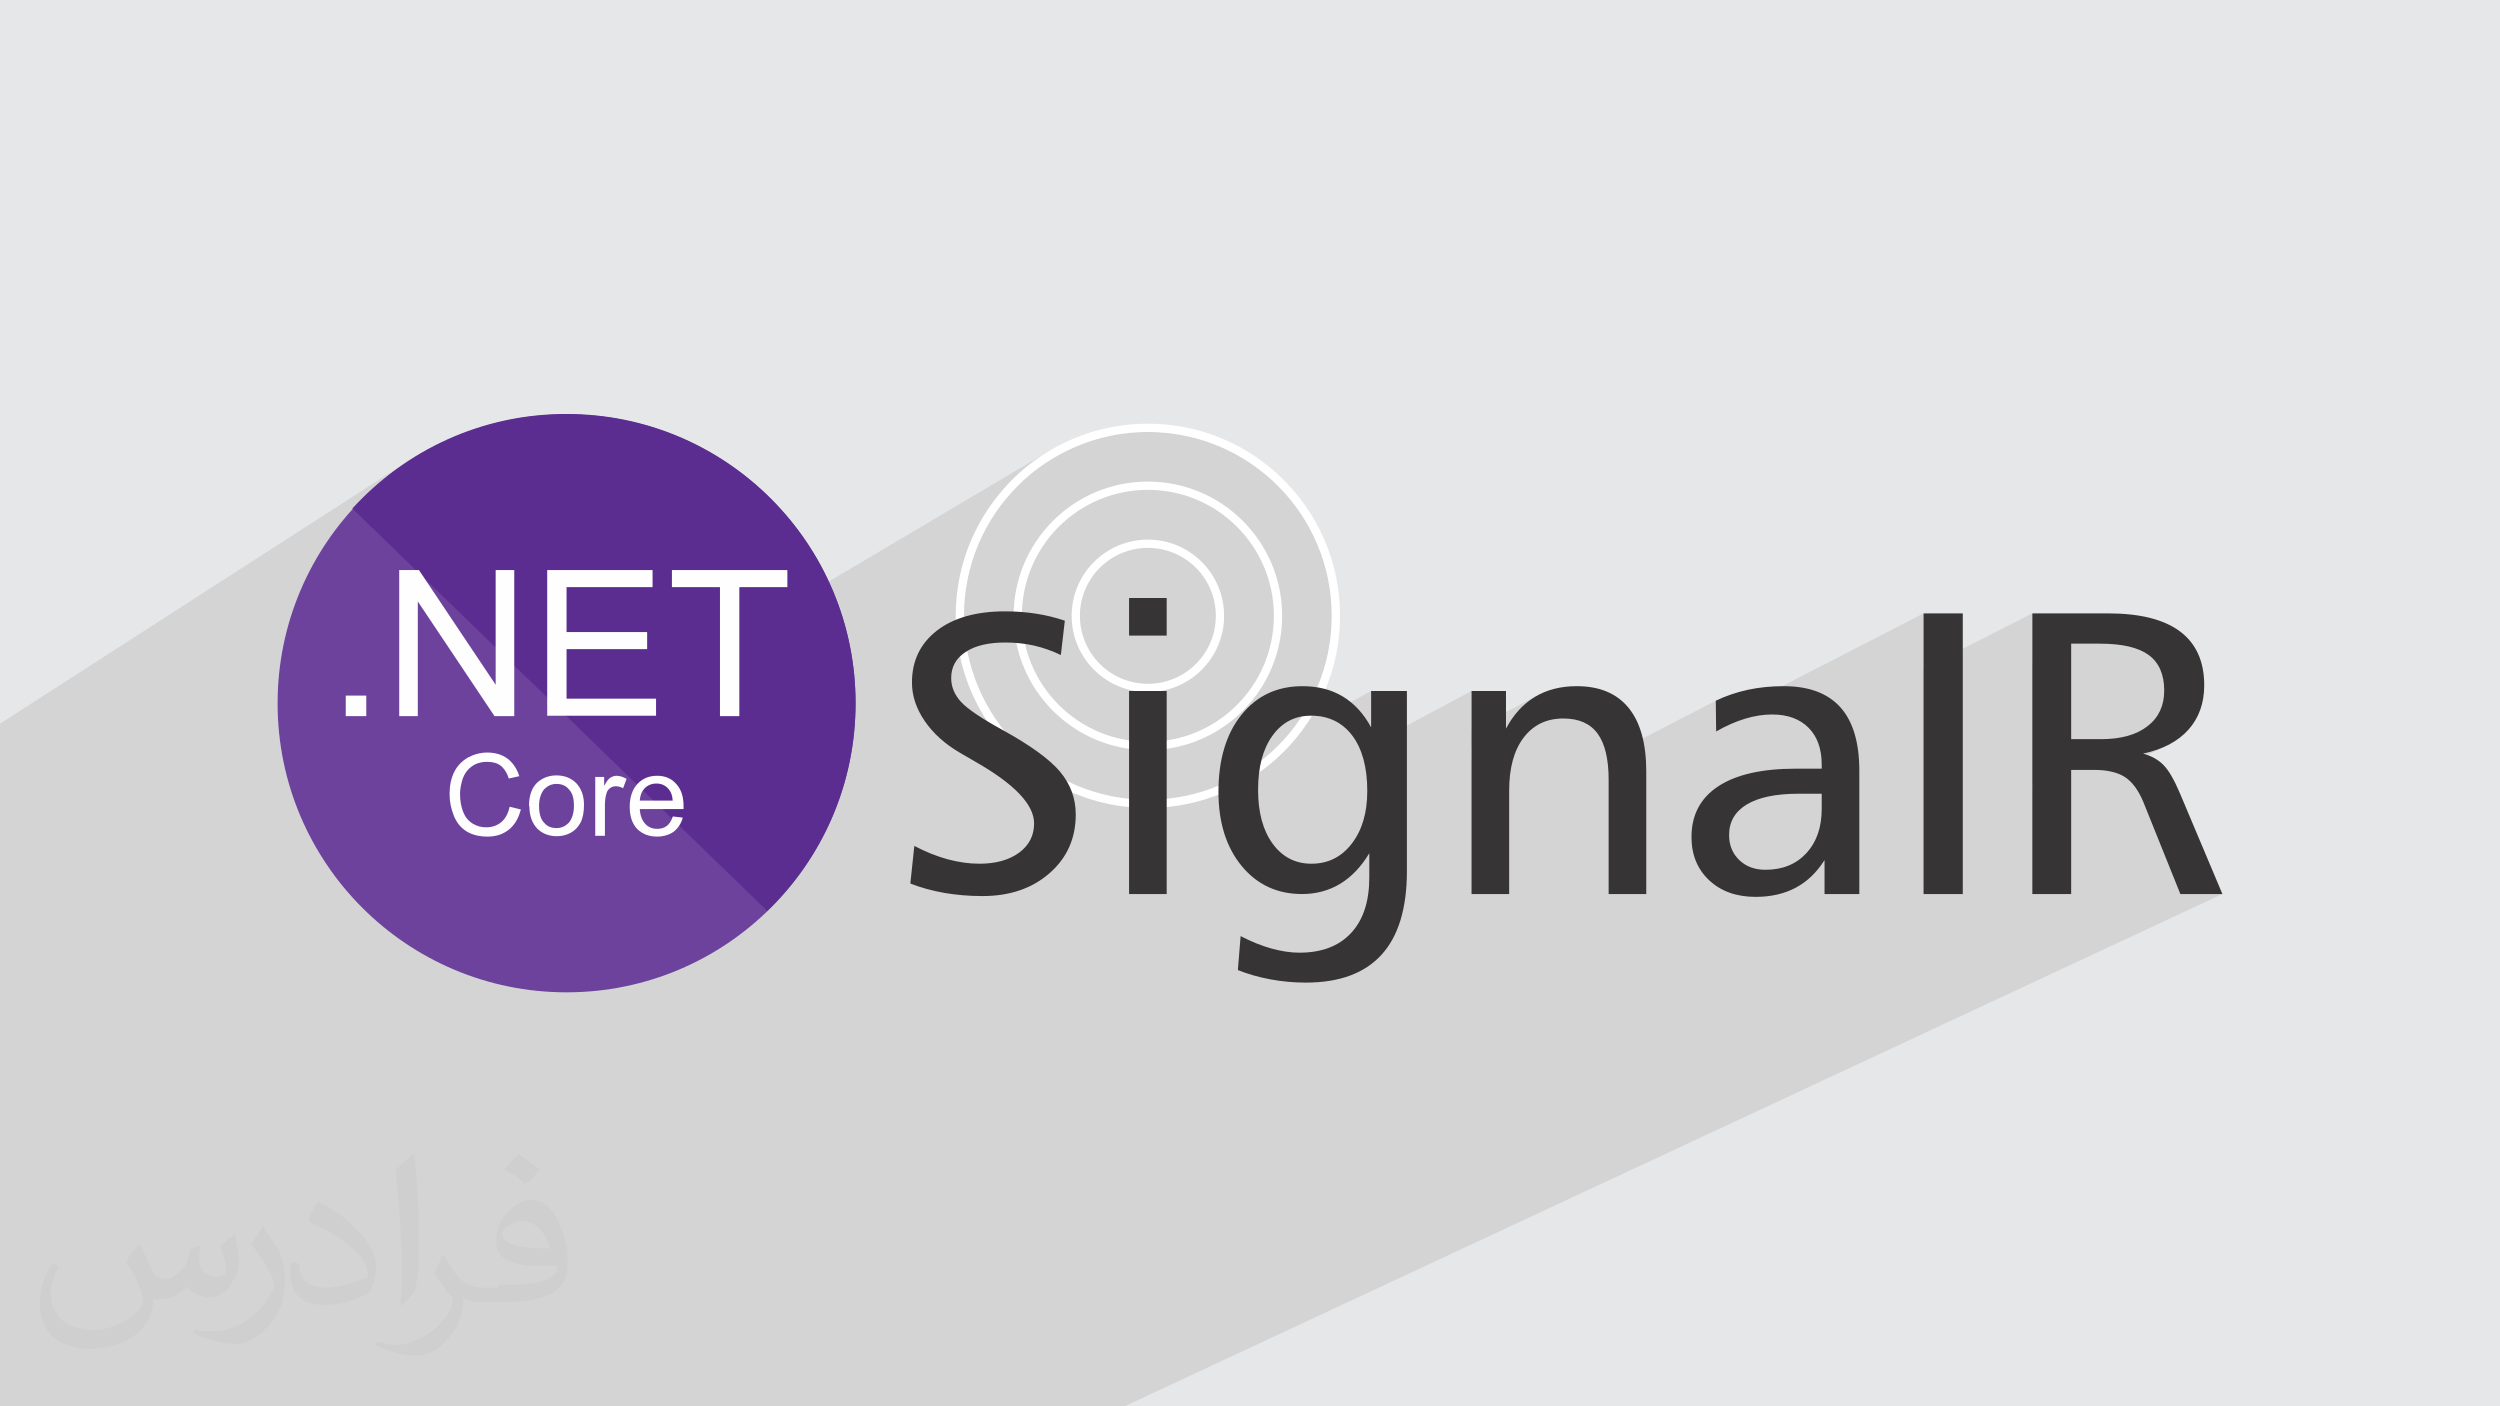
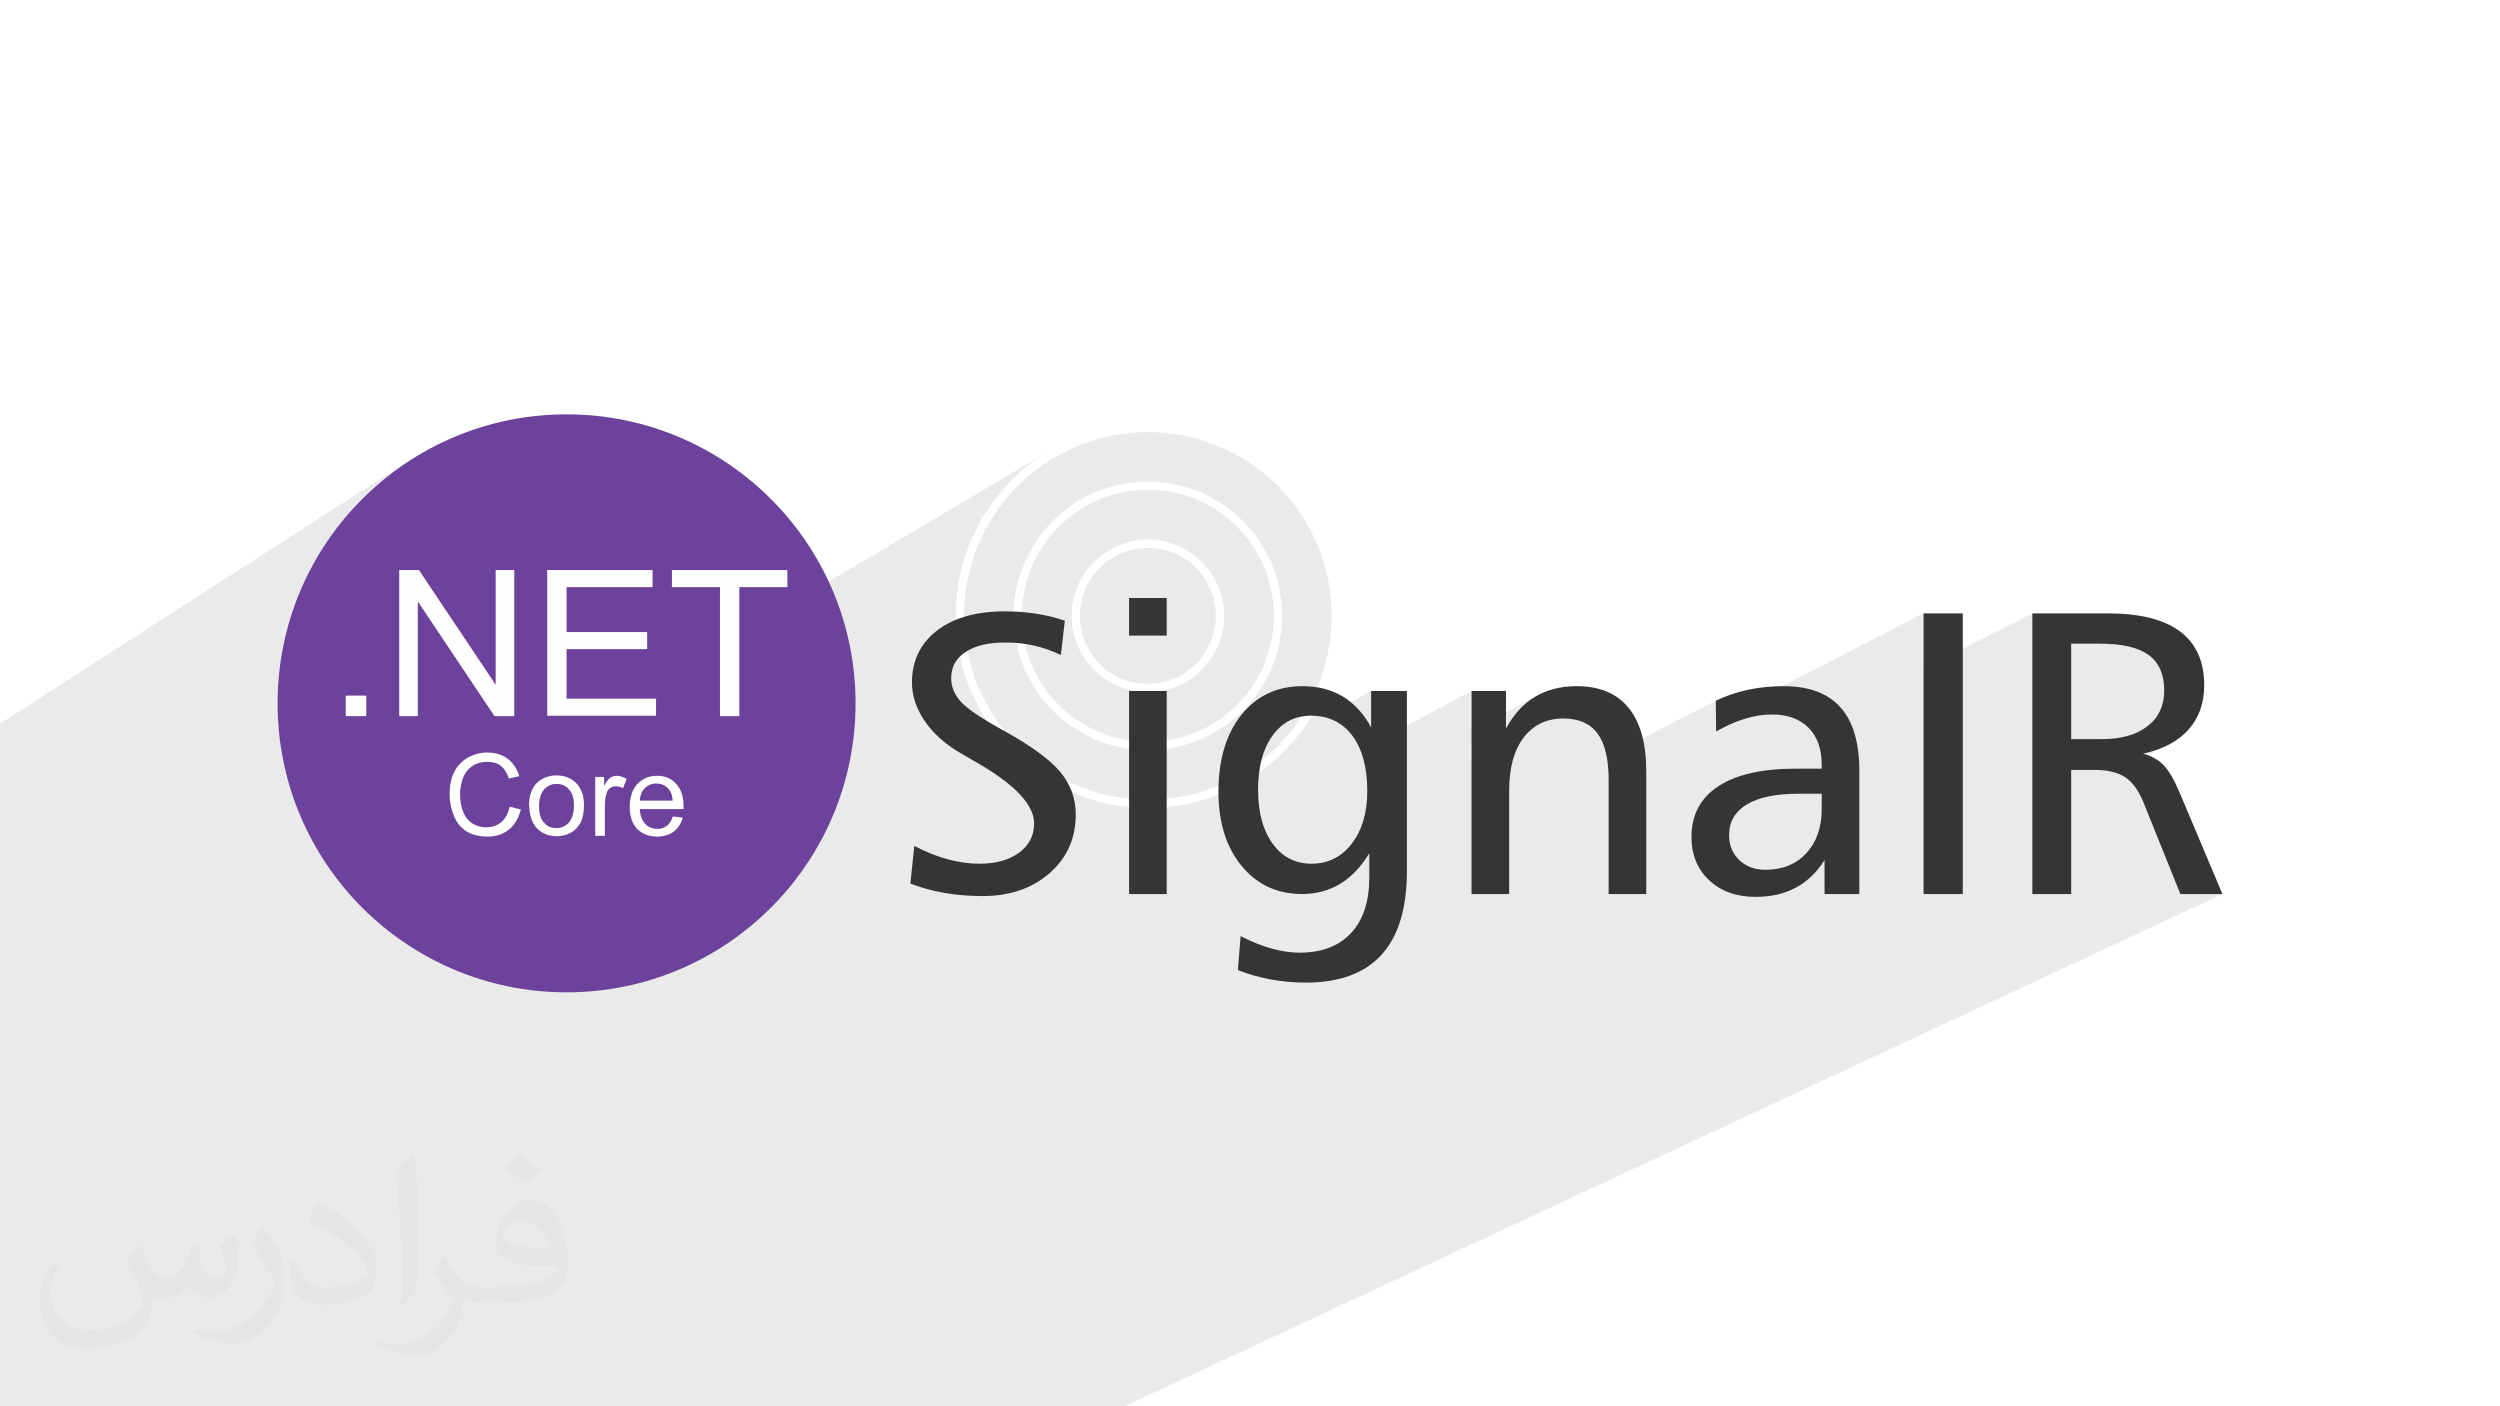
<svg xmlns="http://www.w3.org/2000/svg" xml:space="preserve" width="3.703in" height="2.083in" version="1.1" style="shape-rendering:geometricPrecision; text-rendering:geometricPrecision; image-rendering:optimizeQuality; fill-rule:evenodd; clip-rule:evenodd" viewBox="0 0 3703.33 2083.19">
  <defs>
    <style type="text/css">
   
    .fil4 {fill:#5C2D91}
    .fil3 {fill:#6C429C}
    .fil0 {fill:#E6E7E8}
    .fil7 {fill:#373435;fill-rule:nonzero}
    .fil5 {fill:#FEFEFE;fill-rule:nonzero}
    .fil6 {fill:white;fill-rule:nonzero}
    .fil2 {fill:#373435;fill-opacity:0.031}
    .fil1 {fill:#373435;fill-opacity:0.102}
   
  </style>
  </defs>
  <g id="Layer_x0020_1">
-     <polygon class="fil0" points="-0,0 3703.33,0 3703.33,2083.19 -0,2083.19 " />
    <polygon class="fil1" points="-0,1147.28 -0,1147.26 -0,1089.37 -0,1088.41 -0,1072.06 604.93,682.63 595.85,688.72 586.93,695.05 578.18,701.59 569.6,708.35 561.19,715.33 552.97,722.51 544.93,729.9 537.07,737.48 529.41,745.26 521.94,753.24 522.57,753.85 516.16,761.05 509.92,768.4 503.83,775.89 497.92,783.51 492.17,791.27 486.59,799.17 481.19,807.19 475.97,815.34 470.93,823.61 466.07,832.01 461.4,840.53 456.92,849.16 452.62,857.9 451.74,859.81 839.27,613.22 839.28,613.22 451.73,859.83 448.53,866.76 444.63,875.72 440.93,884.79 437.43,893.96 434.14,903.23 431.05,912.59 428.18,922.05 425.52,931.6 423.08,941.24 420.85,950.97 418.85,960.78 417.08,970.66 415.53,980.63 414.21,990.67 413.13,1000.78 412.28,1010.96 411.67,1021.2 411.3,1031.51 411.18,1041.88 411.74,1063.91 413.39,1085.65 416.11,1107.07 419.88,1128.15 424.66,1148.87 430.43,1169.18 437.16,1189.07 444.82,1208.51 453.39,1227.47 462.85,1245.93 473.16,1263.86 484.29,1281.23 494.67,1295.82 1552.77,668.82 1546.95,672.46 1541.22,676.23 1535.59,680.13 1530.06,684.17 1524.63,688.33 1519.31,692.61 1514.09,697.03 1508.98,701.56 1503.98,706.21 1499.09,710.98 1494.32,715.87 1490.74,719.72 1559.11,679.29 1564.78,675.94 1570.52,672.73 1576.35,669.65 1582.27,666.71 1588.26,663.91 1594.33,661.26 1600.48,658.74 1606.71,656.38 1613,654.16 1619.37,652.09 1625.8,650.18 1632.3,648.43 1638.85,646.82 1645.48,645.38 1652.15,644.1 1658.89,642.98 1665.68,642.04 1672.53,641.25 1679.42,640.64 1686.36,640.2 1693.35,639.94 1700.38,639.85 1707.41,639.94 1714.4,640.2 1721.34,640.64 1728.24,641.25 1735.08,642.04 1741.87,642.98 1748.61,644.1 1755.29,645.38 1761.91,646.82 1768.47,648.43 1774.96,650.18 1781.4,652.09 1787.76,654.16 1794.06,656.38 1800.28,658.74 1806.43,661.26 1812.5,663.91 1818.5,666.71 1824.41,669.65 1830.24,672.73 1835.99,675.94 1841.65,679.29 1847.22,682.76 1852.7,686.37 1858.09,690.11 1863.39,693.97 1868.58,697.95 1873.68,702.06 1878.67,706.28 1883.56,710.61 1888.35,715.07 1893.02,719.63 1897.59,724.31 1902.04,729.09 1906.38,733.98 1910.6,738.98 1914.71,744.07 1918.69,749.27 1922.55,754.56 1926.28,759.95 1929.89,765.43 1933.37,771 1936.72,776.67 1939.93,782.41 1943,788.25 1945.94,794.16 1948.74,800.15 1951.4,806.23 1953.91,812.38 1956.28,818.6 1958.49,824.89 1960.56,831.26 1962.47,837.69 1964.23,844.19 1965.83,850.75 1967.27,857.37 1968.55,864.05 1969.67,870.78 1970.62,877.57 1971.4,884.42 1972.01,891.31 1972.45,898.26 1972.72,905.24 1972.81,912.28 1972.72,919.3 1972.45,926.28 1972.02,933.2 1971.41,940.09 1970.63,946.92 1969.68,953.7 1968.57,960.43 1967.29,967.1 1965.85,973.71 1964.26,980.26 1962.5,986.75 1960.6,993.17 1958.54,999.53 1956.33,1005.81 1953.97,1012.03 1951.46,1018.17 1820.56,1089.37 1819.28,1092.24 1816.81,1098.51 1814.57,1104.97 1812.57,1111.63 1810.8,1118.5 1810.11,1121.65 1909.98,1067.55 1912.88,1066.15 1915.85,1064.89 1918.89,1063.78 1922,1062.82 1925.19,1062.01 1928.44,1061.35 1926.49,1064.28 1924.5,1067.19 1922.48,1070.07 1920.63,1072.64 1943.64,1060.2 1948.3,1060.39 1952.83,1060.8 1957.24,1061.43 1960.05,1061.98 2031.08,1023.63 2031.08,1077.45 2004.57,1091.65 2005.91,1093.53 2008.42,1097.5 2010.76,1101.65 2012.92,1105.97 2014.91,1110.47 2015.28,1111.41 2179.85,1023.63 2179.85,1081.75 2277.14,1030.32 2273.81,1032.22 2270.57,1034.25 2267.4,1036.4 2264.31,1038.68 2261.29,1041.07 2258.34,1043.59 2255.47,1046.24 2252.67,1049 2249.94,1051.88 2247.3,1054.89 2244.72,1058.01 2242.22,1061.25 2239.8,1064.61 2237.45,1068.1 2235.19,1071.7 2232.99,1075.42 2230.87,1079.25 2179.85,1106.13 2179.85,1125.31 2278.9,1073.3 2282.52,1071.43 2286.26,1069.77 2290.13,1068.34 2294.11,1067.13 2298.23,1066.13 2302.47,1065.37 2306.83,1064.81 2311.33,1064.48 2315.94,1064.37 2320.16,1064.46 2324.24,1064.72 2328.17,1065.16 2331.97,1065.78 2335.63,1066.56 2339.14,1067.53 2342.52,1068.67 2345.75,1069.98 2348.84,1071.46 2351.8,1073.13 2354.61,1074.96 2357.28,1076.97 2359.81,1079.15 2362.2,1081.51 2364.46,1084.04 2366.57,1086.74 2368.54,1089.62 2370.39,1092.69 2372.12,1095.95 2373.72,1099.39 2375.19,1103.03 2376.53,1106.85 2377.74,1110.85 2378.83,1115.04 2379.8,1119.43 2380.17,1121.47 2541.6,1038.02 2541.98,1066.85 2849.43,908.61 2849.43,990.53 3010.58,908.61 3010.58,982.46 3068.09,953.54 3111.13,953.54 3117.13,953.61 3122.93,953.81 3128.53,954.13 3133.93,954.59 3139.13,955.18 3144.12,955.9 3148.91,956.75 3153.5,957.74 3157.89,958.85 3162.07,960.09 3166.06,961.47 3169.83,962.98 3173.41,964.62 3176.78,966.39 3179.95,968.29 3182.92,970.32 3185.69,972.49 3188.29,974.81 3190.71,977.28 3192.95,979.9 3195.02,982.67 3196.9,985.59 3198.61,988.67 3200.13,991.89 3201.48,995.26 3202.65,998.78 3203.64,1002.44 3204.44,1006.26 3205.07,1010.23 3205.53,1014.35 3205.8,1018.62 3205.89,1023.04 3205.79,1027.19 3205.5,1031.23 3205.01,1035.16 3204.33,1038.97 3203.46,1042.67 3202.39,1046.25 3201.13,1049.71 3199.68,1053.07 3198.04,1056.3 3196.2,1059.43 3194.17,1062.43 3191.94,1065.33 3189.52,1068.11 3186.92,1070.77 3184.11,1073.32 3181.12,1075.76 3177.96,1078.08 3174.65,1080.25 3171.19,1082.27 3167.59,1084.14 3010.58,1160.93 3010.58,1168.55 3068.09,1140.46 3101.44,1140.46 3105.15,1140.5 3108.76,1140.63 3112.26,1140.83 3115.65,1141.13 3118.94,1141.51 3122.06,1141.96 3174.63,1116.39 3180.02,1115.15 3185.25,1113.78 3190.33,1112.28 3195.24,1110.64 3200,1108.88 3204.6,1106.99 3209.04,1104.96 3129.68,1143.54 3131.01,1143.87 3133.76,1144.67 3136.4,1145.56 3138.93,1146.52 3141.36,1147.57 3143.67,1148.71 3145.88,1149.93 3147.97,1151.24 3151.97,1154.21 3155.8,1157.66 3159.45,1161.59 3162.94,1165.99 3166.25,1170.87 3169.39,1176.23 3172.35,1182.07 3175.13,1188.38 3229.85,1324.37 3292.15,1324.37 1665.89,2083.19 1611.15,2083.19 1469.05,2083.19 1418.52,2083.19 1328,2083.19 1276.94,2083.19 1196.26,2083.19 1193.35,2083.19 1187.01,2083.19 1148.09,2083.19 1138.3,2083.19 1124.95,2083.19 1093.92,2083.19 1058.24,2083.19 1026.56,2083.19 916.08,2083.19 883.29,2083.19 867.13,2083.19 821,2083.19 819.89,2083.19 814.75,2083.19 741.86,2083.19 737.66,2083.19 731.75,2083.19 700.01,2083.19 688.71,2083.19 641.11,2083.19 594.9,2083.19 594.43,2083.19 577.02,2083.19 567.28,2083.19 519.9,2083.19 493.81,2083.19 492.43,2083.19 453.64,2083.19 421.52,2083.19 355.67,2083.19 324.65,2083.19 291.97,2083.19 285.52,2083.19 243.02,2083.19 193.38,2083.19 152.92,2083.19 118.59,2083.19 97.54,2083.19 95.16,2083.19 92.76,2083.19 82.15,2083.19 79.28,2083.19 68.69,2083.19 52.06,2083.19 41.04,2083.19 35.13,2083.19 34.19,2083.19 14.69,2083.19 2.05,2083.19 -0,2083.19 -0,2079.67 -0,2066.06 -0,2054.22 -0,2053.74 -0,2053.56 -0,2046.92 -0,2046.73 -0,2043.5 -0,2027.62 -0,2017.02 -0,2000.8 -0,2000.45 -0,1994.58 -0,1982.62 -0,1976.38 -0,1970.71 -0,1966.91 -0,1960.93 -0,1958.52 -0,1954.2 -0,1925.2 -0,1920.39 -0,1910.59 -0,1902.12 -0,1890.77 -0,1883.79 -0,1859.42 -0,1845.78 -0,1836 -0,1823.51 -0,1818.96 -0,1817.07 -0,1811.34 -0,1801.51 -0,1787.12 -0,1785.98 -0,1785.38 -0,1772.79 -0,1768.89 -0,1764.52 -0,1760.67 -0,1736.44 -0,1735.27 -0,1731.23 -0,1712.42 -0,1687.24 -0,1681.58 -0,1675.02 -0,1639 -0,1601.26 -0,1597.96 -0,1588.94 " />
    <path class="fil2" d="M206.02 1843.17c6,9 12,22 16,32 3,6 6,19 22,19 3,0 12,0 16,-6 6,-3 12,-9 16,-16l6 -22 16 -6 0 0c-3,9 -3,16 -3,22 0,19 16,25 28,25 6,0 12,-3 12,-9 0,-9 -3,-22 -9,-35 6,-6 16,-16 22,-19l0 0c3,16 6,32 6,41 0,9 -3,22 -9,28 -6,13 -19,25 -34,25 -12,0 -25,-6 -34,-16l0 0c-9,9 -22,19 -44,19l-6 0c0,13 -3,25 -9,32 -12,25 -50,41 -84.01,41 -50,0 -75.01,-28 -75.01,-66 0,-22 6,-44 19,-60l9 3c-6,13 -12,28 -12,41 0,35 28,54 62,54 31,0 68.01,-19 75.01,-41 -3,-25 -12,-38 -25,-60 3,-6 9,-16 16,-22l0 0 0 0 0 0 0 0 6 -3 0 0 -3 -1 0 0 0 0 0.02 -0.02 -0.01 0.02 0 0zm563.05 -133.01c9,6 22,16 31,22 -6,6 -12,16 -22,22 -9,-9 -19,-16 -31,-22 6,-6 12,-16 22,-22l0 0 0 0 0 0zm6 98.01c-16,0 -31,13 -31,19 0,19 34,22 71.01,22 -6,-22 -22,-41 -44,-41l3 0 1 0 0 0 0 0 0 0 -0.01 0zm-37 95.01c22,0 40,0 56,-3 16,-3 31,-13 31,-19 0,-3 0,-3 0,-6 -9,0 -19,0 -28,0 -28,0 -53,-6 -59,-22 -3,-3 -3,-9 -3,-16 0,-16 6,-32 19,-44 9,-9 22,-16 31,-16 22,0 37,16 47,44 6,16 9,32 9,51 0,13 -3,25 -12,35 -16,16 -44,22 -90.01,22l-22 0 0 0 -6 0c-12,0 -19,-3 -25,-6l0 0c0,3 0,6 0,6 0,9 -3,22 -9,35 -19,32 -40,44 -59,44 -19,0 -44,-6 -62,-16l3 -6c6,3 16,6 28,6 34,0 78.01,-32 84.01,-66 0,-3 -3,-6 -6,-9 -9,-13 -16,-22 -22,-32 6,-9 9,-19 12,-25l3 0c16,28 28,47 56,47l3 0 0 0 22 0 0 0 0 0 0 0 0 -3 0 0 -1 -1 0 0 0 0 0 -0.01 0 0.01zm-146.02 32c3,-13 3,-28 3,-44l0 -22c0,-41 -6,-98.01 -9,-136.01 6,-6 16,-16 25,-22l3 0c6,47 6,101.01 6,152.01 0,13 0,25 -3,35 0,13 -6,22 -22,35l-3 0 0 0 0 0 0 0 0 3 0 0 0 -1 0 0 0 0 0 0zm-149.01 -63c0,19 9,35 40,35 19,0 37,-6 56,-13 3,0 6,-3 6,-6 0,-13 -9,-28 -25,-41 -16,-13 -34,-25 -53,-32 -6,-3 -9,-6 -9,-9 0,-6 6,-16 12,-25l3 0c22,9 44,28 59,44 16,16 25,35 25,51 0,13 -3,25 -9,38 -22,13 -47,19 -68.01,19 -28,0 -50,-13 -50,-47 0,-3 0,-9 0,-16l9 0 0 0 0 0 0 0 3 3 1 -1 0 0 0 0 0 0 0.01 0zm-53 -54l19 28c6,9 12,22 12,41l0 25c0,19 -12,41 -31,60 -16,13 -28,19 -40,19 -19,0 -40,-6 -65,-16l3 -6c9,3 16,3 28,3 34,0 71.01,-25 87.01,-60 3,-3 3,-6 3,-9 0,-3 -3,-6 -3,-13 -9,-16 -19,-32 -31,-47 6,-9 12,-19 19,-28l0 0 0 0 0 3 0 0 -1 0 0 0 0 0 0 0 -0.01 0z" />
    <g id="_2828998222960">
      <g id="_3088117291776">
        <g>
          <circle class="fil3" cx="839.27" cy="1041.88" r="428.09" />
-           <path class="fil4" d="M839.27 613.22c236.43,0 428.1,191.67 428.1,428.1 0,121.09 -49.93,230.11 -130.83,308.16l-614.59 -596.23c78.61,-86.07 191.09,-140.02 316.76,-140.02l0.57 0 0 0 -0.01 -0.01z" />
        </g>
        <g>
          <path class="fil5" d="M512.17 1060.82l0 -30.41 30.41 0 0 30.41 -30.41 0zm79.19 0l0 -216.34 29.26 0 113.62 169.86 0 -169.86 27.55 0 0 216.34 -29.27 0 -113.62 -169.86 0 169.86 -27.54 0zm219.22 0l0 -216.34 156.09 0 0 25.25 -127.4 0 0 66.57 119.37 0 0 25.25 -119.37 0 0 73.45 132.56 0 0 25.25 -161.25 0 0 0.57 0 0 -0 0zm255.93 0l0 -191.09 -71.16 0 0 -25.25 171.01 0 0 25.25 -71.16 0 0 191.09 -28.69 0z" />
          <path class="fil5" d="M755.48 1195.11l16.07 4.02c-3.44,13.2 -9.18,22.95 -17.78,29.84 -8.61,6.88 -18.94,10.33 -31.56,10.33 -12.63,0 -23.53,-2.87 -31.56,-8.03 -8.03,-5.17 -14.35,-12.63 -18.37,-22.96 -4.02,-9.76 -6.31,-20.67 -6.31,-32.13 0,-12.63 2.3,-23.53 6.89,-32.71 4.58,-9.18 11.48,-16.07 20.08,-21.23 8.61,-4.59 18.37,-7.46 28.7,-7.46 12.05,0 21.81,2.87 30.41,9.19 8.03,6.31 13.78,14.92 17.21,25.83l-15.49 3.44c-2.87,-8.6 -6.89,-14.92 -12.05,-18.94 -5.17,-4.02 -12.05,-5.74 -20.09,-5.74 -9.18,0 -16.64,2.3 -22.95,6.89 -6.31,4.59 -10.33,10.33 -13.2,17.79 -2.3,7.46 -4.02,14.92 -4.02,22.95 0,10.33 1.72,18.94 4.58,26.4 2.87,7.46 7.46,13.2 13.78,17.21 6.31,4.02 13.2,5.74 20.08,5.74 8.61,0 16.07,-2.3 22.38,-7.46 6.31,-5.16 10.33,-12.61 12.62,-22.95l0.57 0 0.01 0 0.01 0zm28.12 -1.15c0,-16.07 4.59,-28.11 13.2,-35.57 7.46,-6.31 16.65,-9.76 27.54,-9.76 12.05,0 21.81,4.02 29.26,11.48 7.46,8.03 11.48,18.36 11.48,32.13 0,10.9 -1.72,20.08 -5.16,26.4 -3.44,6.31 -8.03,11.48 -14.35,14.92 -6.31,3.44 -13.2,5.16 -20.66,5.16 -12.05,0 -21.81,-4.02 -29.26,-11.48 -7.46,-8.03 -11.48,-18.94 -11.48,-33.28l-0.57 -0.01 0 0 -0 0zm14.92 0c0,10.91 2.3,19.52 7.46,24.68 4.59,5.74 10.9,8.03 18.36,8.03 7.46,0 13.2,-2.87 18.37,-8.03 4.58,-5.74 7.46,-13.77 7.46,-25.24 0,-10.91 -2.3,-18.94 -7.46,-24.1 -4.59,-5.73 -10.9,-8.03 -18.37,-8.03 -7.46,0 -13.2,2.87 -18.36,8.03 -4.59,5.74 -7.46,13.77 -7.46,24.68l0 -0 0 -0zm83.21 43.61l0 -86.65 13.2 0 0 13.2c3.44,-6.31 6.31,-10.33 9.18,-12.05 2.87,-1.72 5.74,-2.87 9.18,-2.87 5.17,0 9.76,1.72 14.92,4.59l-5.16 13.78c-3.44,-1.72 -6.89,-2.87 -10.9,-2.87 -3.44,0 -6.31,1.15 -8.6,2.87 -2.3,1.72 -4.59,4.59 -5.16,8.03 -1.72,5.16 -2.3,10.9 -2.3,17.21l0 45.33 -14.92 0 0.57 -0.58 -0.01 0 0 0zm114.77 -28.12l14.92 1.72c-2.3,8.61 -6.89,15.49 -13.2,20.66 -6.31,4.58 -14.92,7.46 -24.67,7.46 -12.62,0 -22.38,-4.02 -29.84,-11.48 -7.46,-8.03 -10.9,-18.94 -10.9,-32.71 0,-14.35 4.02,-25.82 11.48,-33.86 7.46,-8.03 17.21,-12.05 29.26,-12.05 11.48,0 21.23,4.02 28.12,12.05 7.46,8.03 10.9,18.94 10.9,33.28 0,1.15 0,2.3 0,4.02l-64.84 0c0.57,9.76 3.44,16.65 8.03,21.81 4.59,5.17 10.9,7.46 17.78,7.46 5.17,0 9.76,-1.15 13.78,-4.02 4.02,-2.87 6.89,-7.46 9.18,-13.77l0 -0.57 0 -0 -0 0.01zm-48.2 -23.53l48.2 0c-0.57,-7.46 -2.3,-12.63 -5.74,-16.65 -4.59,-5.74 -10.91,-8.6 -18.36,-8.6 -6.89,0 -12.63,2.3 -17.22,6.89 -4.59,4.59 -6.88,10.33 -7.46,18.36l0.57 0 0 0 0 0z" />
        </g>
      </g>
      <g>
        <path class="fil6" d="M1700.38 799.35c31.18,0 59.41,12.64 79.85,33.08 20.43,20.43 33.07,48.67 33.07,79.85 0,31.18 -12.64,59.41 -33.07,79.84 -20.43,20.43 -48.67,33.07 -79.85,33.07 -31.18,0 -59.42,-12.65 -79.85,-33.07 -20.43,-20.43 -33.07,-48.67 -33.07,-79.84 0,-31.18 12.64,-59.42 33.07,-79.85 20.43,-20.44 48.67,-33.08 79.85,-33.08zm71.2 41.73c-18.22,-18.22 -43.39,-29.49 -71.2,-29.49 -27.8,0 -52.98,11.28 -71.19,29.49 -18.22,18.21 -29.49,43.39 -29.49,71.2 0,27.8 11.27,52.98 29.49,71.19 18.21,18.22 43.39,29.49 71.19,29.49 27.81,0 52.98,-11.27 71.2,-29.49 18.22,-18.22 29.49,-43.39 29.49,-71.19 0,-27.81 -11.27,-52.98 -29.49,-71.2z" />
        <path class="fil6" d="M1700.39 713.39c54.92,0 104.65,22.26 140.63,58.25 35.99,35.99 58.25,85.72 58.25,140.63 0,54.92 -22.26,104.65 -58.25,140.63 -35.98,35.99 -85.71,58.26 -140.63,58.26 -54.92,0 -104.64,-22.27 -140.64,-58.26 -35.98,-35.98 -58.25,-85.71 -58.25,-140.63 0,-54.92 22.27,-104.64 58.25,-140.63 36,-35.99 85.72,-58.25 140.64,-58.25zm131.98 66.9c-33.77,-33.78 -80.44,-54.67 -131.98,-54.67 -51.54,0 -98.21,20.89 -131.99,54.67 -33.77,33.78 -54.67,80.44 -54.67,131.98 0,51.54 20.89,98.21 54.67,131.98 33.78,33.78 80.44,54.67 131.99,54.67 51.54,0 98.21,-20.89 131.98,-54.67 33.78,-33.77 54.67,-80.44 54.67,-131.98 0,-51.54 -20.89,-98.21 -54.67,-131.98z" />
        <path class="fil6" d="M1700.38 627.62c78.61,0 149.78,31.86 201.29,83.37 51.51,51.52 83.37,122.68 83.37,201.29 0,78.61 -31.86,149.78 -83.37,201.29 -51.52,51.51 -122.68,83.37 -201.29,83.37 -78.61,0 -149.78,-31.86 -201.29,-83.37 -51.51,-51.51 -83.37,-122.68 -83.37,-201.29 0,-78.61 31.86,-149.78 83.37,-201.29 51.51,-51.51 122.68,-83.37 201.29,-83.37zm192.64 92.02c-49.3,-49.29 -117.41,-79.79 -192.64,-79.79 -75.23,0 -143.34,30.5 -192.64,79.79 -49.3,49.3 -79.79,117.41 -79.79,192.64 0,75.23 30.49,143.34 79.79,192.64 49.3,49.3 117.41,79.79 192.64,79.79 75.23,0 143.34,-30.49 192.64,-79.79 49.29,-49.3 79.78,-117.41 79.78,-192.64 0,-75.24 -30.49,-143.34 -79.78,-192.64z" />
        <path class="fil7" d="M1577.37 919.4l-5.89 50.93c-12.88,-6.19 -26.06,-10.89 -39.64,-13.98 -13.58,-3.09 -27.76,-4.59 -42.63,-4.59 -25.16,0 -44.83,4.69 -58.91,14.08 -14.18,9.28 -21.27,22.17 -21.27,38.54 0,12.88 4.79,24.56 14.28,35.05 9.58,10.58 30.15,24.46 61.7,41.83 41.14,22.67 69.59,43.24 85.17,61.71 15.57,18.57 23.36,39.74 23.36,63.5 0,35.34 -12.88,64.3 -38.74,86.96 -25.86,22.67 -59.01,33.95 -99.55,33.95 -19.67,0 -38.54,-1.6 -56.41,-4.69 -17.97,-3.2 -34.75,-7.79 -50.32,-13.88l5.89 -55.71c17.17,8.98 33.75,15.57 49.72,19.87 15.97,4.29 31.56,6.49 46.73,6.49 24.36,0 43.93,-5.49 58.81,-16.38 14.78,-10.98 22.17,-25.36 22.17,-43.33 0,-27.96 -29.16,-58.51 -87.47,-91.66 -9.68,-5.49 -17.07,-9.78 -22.17,-12.88 -22.17,-12.88 -39.64,-28.56 -52.32,-47.03 -12.68,-18.57 -18.97,-37.54 -18.97,-57.01 0,-32.35 12.38,-58.01 37.04,-77.08 24.66,-18.97 58.21,-28.46 100.75,-28.46 15.78,0 31.15,1.1 45.93,3.4 14.88,2.3 29.06,5.79 42.73,10.38zm95.16 104.24l55.72 0 0 300.74 -55.72 0 0 -300.74zm0 -137.79l55.72 0 0 55.71 -55.72 0 0 -55.71zm269.49 174.33c-23.76,0 -42.83,9.88 -57.01,29.55 -14.28,19.77 -21.37,46.43 -21.37,80.18 0,33.65 7.19,60.21 21.67,79.98 14.38,19.67 33.55,29.56 57.31,29.56 24.66,0 44.53,-9.89 59.81,-29.76 15.28,-19.77 22.96,-45.73 22.96,-77.98 0,-34.94 -7.39,-62.2 -22.17,-81.98 -14.87,-19.67 -35.24,-29.55 -61.2,-29.55zm89.06 17.27l0 -53.82 53.02 0 0 266.59c0,55.12 -12.48,96.45 -37.55,124.01 -25.06,27.56 -62.5,41.34 -112.23,41.34 -17.77,0 -35.24,-1.6 -52.42,-4.79 -17.07,-3.2 -33.24,-7.79 -48.22,-13.78l4.09 -50.33c15.68,8.19 30.85,14.28 45.53,18.38 14.78,4.09 28.65,6.19 41.54,6.19 32.95,0 58.51,-9.69 76.48,-29.06 18.07,-19.37 27.06,-46.83 27.06,-82.28l0 -35.94c-11.98,19.97 -26.36,35.05 -43.13,45.23 -16.77,10.09 -35.64,15.18 -56.41,15.18 -36.84,0 -66.7,-13.88 -89.56,-41.63 -22.86,-27.86 -34.35,-64.4 -34.35,-109.83 0,-47.73 11.38,-85.77 34.05,-114.03 22.67,-28.26 52.82,-42.44 90.46,-42.44 22.87,0 42.74,5.09 59.71,15.28 16.97,10.28 30.95,25.46 41.93,45.73zm407.58 65.3l0 181.62 -55.72 0 0 -169.04c0,-30.85 -5.49,-53.72 -16.37,-68.59 -10.88,-14.88 -27.76,-22.37 -50.62,-22.37 -24.96,0 -44.53,9.39 -58.91,28.26 -14.28,18.77 -21.46,44.93 -21.46,78.48l0 153.26 -55.72 0 0 -300.74 51.02 0 0 55.62c11.08,-20.77 25.46,-36.54 42.94,-47.03 17.57,-10.49 38.14,-15.78 61.7,-15.78 33.85,0 59.51,10.69 76.98,32.15 17.47,21.47 26.16,52.82 26.16,94.16zm225.06 33.05c-33.05,0 -58.41,5.29 -75.98,15.78 -17.57,10.58 -26.36,25.66 -26.36,45.33 0,15.08 4.99,27.36 14.98,37.04 9.98,9.69 22.96,14.48 38.94,14.48 25.16,0 45.33,-8.19 60.51,-24.56 15.18,-16.38 22.76,-38.34 22.76,-65.8l0 -22.27 -34.85 0zm90.56 -34.25l0 182.82 -51.52 0 0 -50.32c-11.58,18.37 -25.86,32.06 -42.83,41.04 -17.07,8.99 -36.75,13.48 -59.21,13.48 -28.35,0 -51.32,-8.19 -68.8,-24.56 -17.47,-16.37 -26.26,-37.74 -26.26,-64.11 0,-32.74 13.28,-57.81 39.74,-75.18 26.46,-17.37 64.7,-26.06 114.53,-26.06l38.64 0 0 -5.89c0,-23.37 -6.49,-41.64 -19.47,-54.72 -13.08,-13.08 -31.05,-19.67 -53.92,-19.67 -12.98,0 -26.36,2.09 -40.24,6.29 -13.78,4.19 -28.06,10.48 -42.74,18.87l-0.6 -45.53c15.08,-7.19 30.85,-12.58 47.43,-16.18 16.57,-3.59 34.35,-5.39 53.22,-5.39 37.24,0 65.2,10.39 83.98,31.25 18.67,20.87 28.05,52.12 28.05,93.86zm95.16 -232.94l58.11 0 0 415.76 -58.11 0 0 -415.76zm218.67 44.93l0 141.38 44.73 0c29.06,0 51.82,-6.39 68.3,-19.17 16.47,-12.68 24.76,-30.25 24.76,-52.72 0,-23.96 -7.69,-41.54 -22.97,-52.72 -15.27,-11.19 -39.24,-16.78 -71.79,-16.78l-43.04 0zm-57.51 -44.93l111.93 0c47.33,0 82.97,8.89 106.83,26.76 23.87,17.87 35.85,44.43 35.85,79.78 0,26.36 -7.79,48.22 -23.37,65.7 -15.58,17.47 -38.04,29.26 -67.2,35.55 12.38,3.3 22.56,8.98 30.35,16.97 7.78,7.99 15.87,21.97 24.26,41.84l62.91 149.17 -62.31 0 -54.71 -135.99c-7.19,-17.47 -16.28,-29.85 -27.16,-37.14 -10.88,-7.19 -26.46,-10.78 -46.53,-10.78l-33.35 0 0 183.92 -57.51 0 0 -415.76z" />
      </g>
    </g>
  </g>
</svg>